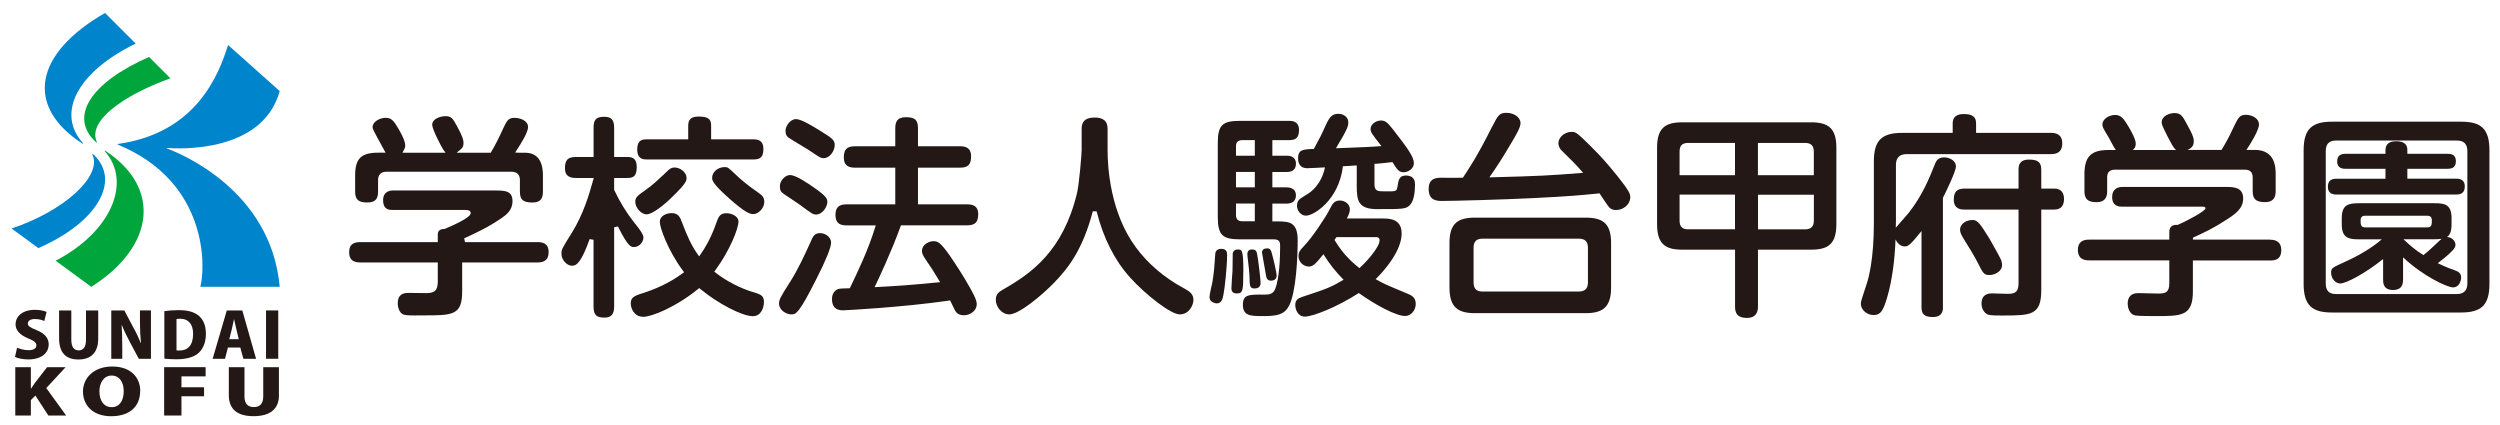
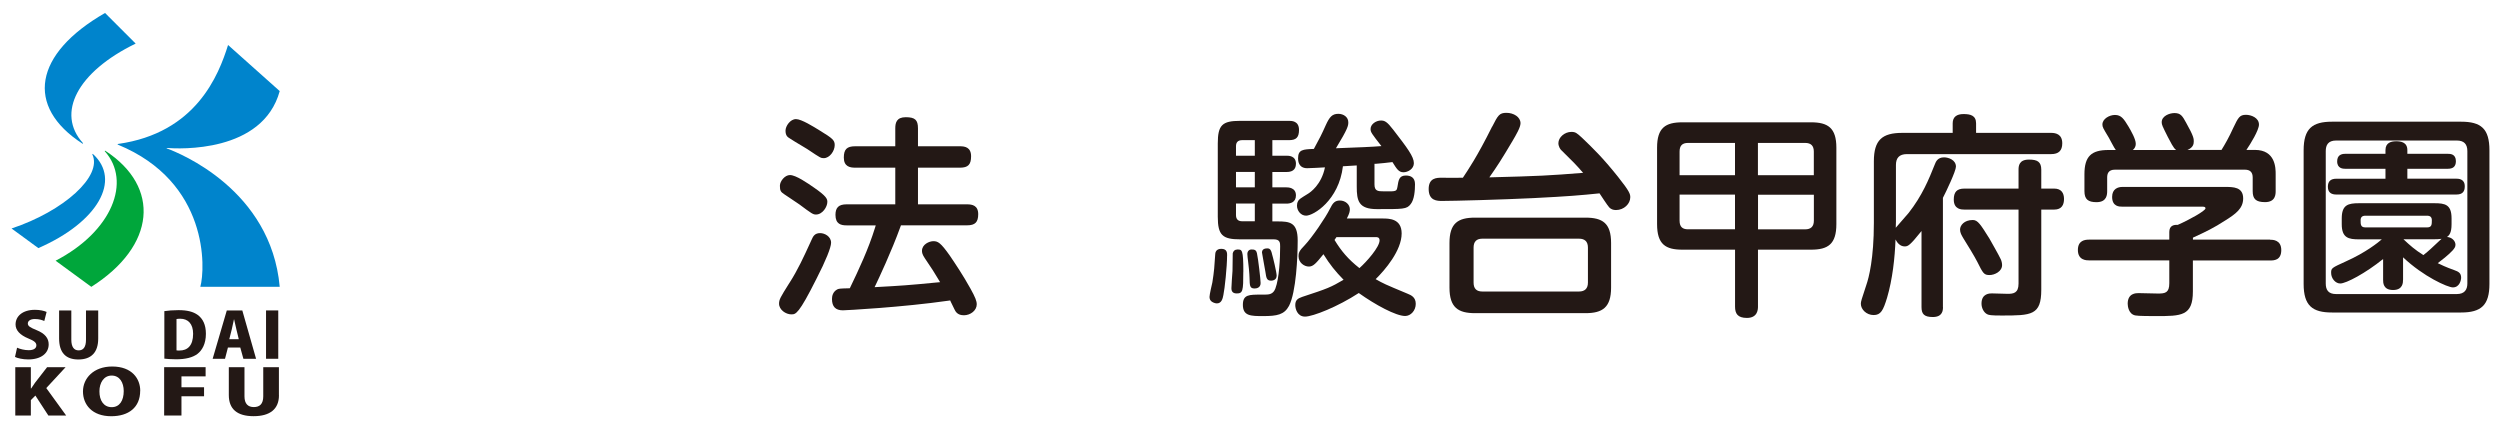
<svg xmlns="http://www.w3.org/2000/svg" id="h" viewBox="0 0 530 90">
  <defs>
    <style>.j{fill:#231815;}.k{fill:#0084cc;}.l{fill:#00a63b;}</style>
  </defs>
  <path class="j" d="M9.39,68.05c-.41-.18-1.09-.42-2-.42-1,0-1.49.44-1.49.94,0,.57.47.85,1.86,1.42,1.81.73,2.56,1.74,2.56,3.01,0,1.87-1.58,3.2-4.33,3.2-1.15,0-2.28-.26-2.81-.53l.44-1.96c.6.28,1.56.53,2.47.53,1.09,0,1.62-.42,1.62-1.03s-.52-.97-1.69-1.45c-1.8-.74-2.72-1.75-2.72-2.97,0-1.74,1.47-3.11,4.11-3.11,1.09,0,1.93.21,2.47.45l-.49,1.92Z" />
  <path class="j" d="M20.82,71.77c0,2.93-1.47,4.44-4.2,4.44s-4.09-1.51-4.09-4.47v-5.92h2.59v6.19c0,1.58.59,2.27,1.55,2.27s1.56-.64,1.56-2.27v-6.19h2.59v5.94Z" />
-   <path class="j" d="M32.01,76.07h-2.58l-1.99-3.73c-.53-.98-1.18-2.32-1.59-3.38h-.06c.07,1.19.13,2.76.13,4.59v2.52h-2.33v-10.25h2.77l1.94,3.67c.52.91,1.14,2.23,1.56,3.26h.03c-.13-1.19-.22-2.8-.22-4.5v-2.44h2.33v10.25Z" />
  <path class="j" d="M34.84,65.96c.78-.12,1.86-.21,2.99-.21,1.88,0,3.12.33,4.08,1.01,1.11.81,1.74,2.11,1.74,4,0,2.19-.84,3.53-1.78,4.26-1.02.78-2.56,1.15-4.54,1.15-1.11,0-1.94-.08-2.49-.14v-10.06ZM37.42,74.28c.16.03.41.03.62.03,1.69.01,2.9-1.01,2.9-3.54,0-2.14-1.09-3.2-2.72-3.2-.37,0-.62.03-.8.07v6.65Z" />
  <path class="j" d="M54.28,76.07h-2.68l-.66-2.39h-2.62l-.62,2.39h-2.62l3-10.25h3.29l2.92,10.25ZM50.62,71.91l-.5-2.06c-.15-.61-.34-1.53-.49-2.15h-.03c-.15.62-.34,1.57-.47,2.15l-.52,2.06h2Z" />
  <path class="j" d="M56.4,65.81h2.59v10.25h-2.59v-10.25Z" />
  <path class="j" d="M14.02,88.09h-3.77l-2.75-4.23-.96.96v3.28h-3.3v-10.25h3.3v4.51h.06c.26-.41.55-.81.83-1.22l2.55-3.29h3.92l-4.09,4.42,4.23,5.84Z" />
  <path class="j" d="M29.72,82.83c0,3.57-2.47,5.41-6.15,5.41-4.02,0-5.98-2.44-5.98-5.25s2.27-5.29,6.19-5.29c4.25,0,5.95,2.64,5.95,5.13ZM21.08,82.95c-.02,1.96.92,3.37,2.6,3.37s2.55-1.41,2.55-3.41c0-1.79-.85-3.29-2.55-3.29s-2.6,1.56-2.6,3.33Z" />
  <path class="j" d="M34.8,88.09v-10.25h8.79v1.95h-5.12v2.31h4.79v1.91h-4.79v4.08h-3.66Z" />
  <path class="j" d="M59.14,83.79c0,2.93-1.89,4.44-5.38,4.44s-5.25-1.51-5.25-4.47v-5.92h3.32v6.19c0,1.58.75,2.27,1.98,2.27s2-.64,2-2.27v-6.19h3.32v5.94Z" />
  <path class="k" d="M35.36,31.37c2.59.2,20.33,1.09,23.94-12.06l-10.95-9.77c-1.99,6.36-6.76,18.66-23.35,20.98h0s-.03,0-.04.02c-.03.02-.04.06-.02.09.01.01.02.02.04.03h0c19.33,7.94,18.57,26.25,17.49,30.14h16.83c-1.85-20.59-21.27-28.36-23.95-29.34,0,0-.02,0-.02-.01-.01-.02-.01-.05,0-.06,0,0,.02,0,.02,0Z" />
  <path class="l" d="M22.32,31.96s-.02-.01-.04-.01c-.04,0-.07.04-.07.08,0,.02,0,.03.02.05h0c5.67,6.34,1.6,16.95-10.44,23.19l7.57,5.54c13.67-8.67,14.76-21.17,2.96-28.85Z" />
  <path class="k" d="M19.7,32.64s-.02-.01-.03-.01c-.04,0-.08.02-.09.06,0,.02,0,.03,0,.05h0c2.16,4.58-5.98,11.99-17.13,15.7l5.68,4.16c12.62-5.49,17.66-14.43,11.57-19.95Z" />
  <path class="k" d="M17.48,30.45s.03.01.04.01c.04,0,.08-.04.08-.08,0-.02,0-.03-.02-.05h0c-5.71-6.32-1.21-15.07,11.18-21.09l-6.49-6.49C7.18,11.42,5.29,22.55,17.48,30.45Z" />
-   <path class="l" d="M20.41,30.2s.02.01.04.02c.04,0,.08-.02.09-.06,0-.02,0-.04,0-.05h0c-2.04-4.29,5.25-9.79,15.59-13.51l-4.53-4.53c-12.32,5.4-17.2,12.72-11.18,18.13Z" />
  <path class="j" d="M260.14,54.17c0,2.39-.5,7.07-.78,8.36-.14.74-.37,1.79-1.38,1.79-.41,0-.96-.23-1.24-.5-.32-.32-.32-.73-.32-.92,0-.46.5-2.62.6-3.03.37-2.3.46-3.58.6-5.88,0-.41.14-1.24,1.29-1.24,1.24,0,1.24.87,1.24,1.42ZM269.74,33.01h3.03c.41,0,1.97,0,1.97,1.7,0,1.47-1.06,1.75-1.97,1.75h-3.03v3.26h2.98c.32,0,2.02,0,2.02,1.7,0,1.52-1.24,1.75-2.02,1.75h-2.98v3.77h1.1c2.57,0,4.27.18,4.27,4.04,0,3.44-.32,10.93-1.84,13.87-1.01,1.88-2.57,2.16-5.46,2.16-2.62,0-4.32,0-4.32-2.39,0-2.2,1.33-2.16,3.95-2.16h.64c1.01,0,1.84-.09,2.3-1.29.83-2.2,1.01-6.47,1.01-8.91,0-.74,0-1.52-1.33-1.52h-7.16c-3.72,0-4.73-.87-4.73-4.78v-15.56c0-3.9.96-4.78,4.73-4.78h10.38c.55,0,2.11,0,2.11,1.93,0,1.61-.64,2.16-2.11,2.16h-3.54v3.3ZM263.58,57.62c0,4.09-.09,4.59-1.42,4.59-1.06,0-1.1-.78-1.1-1.1,0-.46.18-3.08.23-3.67,0-.6.05-3.54.05-3.72.09-.5.46-.83,1.01-.83.96,0,1.24,0,1.24,4.73ZM266.02,33.01v-3.3h-2.66c-.92,0-1.33.46-1.33,1.28v2.02h3.99ZM266.02,36.45h-3.99v3.26h3.99v-3.26ZM266.02,43.15h-3.99v2.43c0,.83.37,1.33,1.33,1.33h2.66v-3.77ZM266.47,53.67c.28,1.24.78,5.65.78,6.34,0,1.01-.87,1.15-1.29,1.15-1.06,0-1.01-.69-1.06-2.25,0-.69-.23-3.12-.32-3.63-.05-.28-.14-1.19-.14-1.42,0-.6.37-.97.87-.97.46,0,1.01,0,1.15.78ZM269.64,53.76c.23.73,1.01,4,1.01,4.68,0,1.06-1.1,1.06-1.19,1.06-.92,0-1.01-.6-1.19-1.84-.09-.64-.73-3.95-.73-4.13,0-.87.87-.87,1.19-.87.6,0,.78.55.92,1.1ZM293.11,46.32c1.33,0,4.04,0,4.04,3.17,0,3.63-3.54,7.76-5.51,9.69,1.7.96,1.79,1.01,6.75,3.08.78.32,1.75.74,1.75,2.16s-1.06,2.57-2.25,2.57c-1.93,0-6.29-2.34-9.83-4.87-4.41,2.89-9.73,5-11.39,5s-2.07-1.7-2.07-2.43c0-1.06.51-1.42,1.47-1.75,5.46-1.79,6.01-2.02,8.77-3.63-1.75-1.79-2.89-3.21-4.27-5.42-1.56,1.93-2.16,2.62-3.08,2.62-1.01,0-2.2-.83-2.2-2.2,0-.64.09-1.1,1.33-2.34,1.52-1.61,4.41-5.83,5.33-7.71.6-1.24,1.06-1.75,2.11-1.75,1.19,0,2.11.87,2.11,1.84,0,.46-.09.92-.64,1.97h7.58ZM287.64,35.07c-.41.04-1.97.14-2.94.18-.87,7.25-6.24,10.47-7.81,10.47-1.15,0-1.93-1.1-1.93-2.11,0-.32.05-.64.23-.96.18-.37.37-.51,2.16-1.61.37-.23,2.8-1.84,3.54-5.56-.78.05-3.12.18-3.77.18-1.88,0-1.93-1.65-1.93-2.07,0-1.88,1.01-1.93,3.35-2.02,1.24-2.29,1.61-2.98,2.53-5.05.78-1.7,1.33-2.39,2.66-2.39,1.1,0,2.11.69,2.11,1.79,0,.73-.05,1.29-2.62,5.51,4.87-.19,7.58-.28,9.64-.46-2.07-2.66-2.3-2.94-2.3-3.63,0-1.01,1.15-1.79,2.2-1.79.78,0,1.29.23,2.62,1.97,2.98,3.86,4.36,5.69,4.36,7.07,0,1.24-1.29,1.93-2.2,1.93-1.01,0-1.42-.69-2.34-2.16-.23.05-3.31.37-3.58.37h-.23v4.36c0,1.42.74,1.47,1.93,1.47,2.76.05,2.76,0,2.94-.96.23-1.47.37-2.39,1.79-2.39,1.01,0,1.93.41,1.93,1.84,0,1.33-.14,3.26-.92,4.22-.83,1.1-1.61,1.06-7.16,1.06-3.9,0-4.27-1.79-4.27-4.77v-4.5ZM283.33,50.27c-.14.18-.18.23-.41.6,1.42,2.34,2.89,4.09,5.28,5.97,1.51-1.33,4.27-4.45,4.27-5.88,0-.69-.55-.69-.73-.69h-8.4Z" />
  <path class="j" d="M316.34,26.86c1.24-2.43,1.52-2.94,3.03-2.94s2.98.87,2.98,2.21c0,.87-.92,2.43-1.7,3.76-2.34,3.95-3.26,5.37-4.91,7.71,10.74-.28,12.49-.37,19.88-.96-1.61-1.84-1.93-2.16-4.64-4.82-.18-.14-.6-.78-.6-1.47,0-1.24,1.33-2.39,2.75-2.39.87,0,1.15.23,2.25,1.24,2.3,2.2,4.36,4.18,7.62,8.26,2.53,3.17,2.62,3.72,2.62,4.36,0,1.38-1.33,2.71-3.03,2.71-.6,0-1.06-.18-1.42-.55-.37-.37-1.75-2.53-2.07-2.99-3.99.41-6.61.64-14.05,1.01-6.47.32-16.9.6-19.28.6-1.06,0-2.89,0-2.89-2.53,0-2.39,1.74-2.39,2.75-2.39.64,0,3.76.04,4.5,0,1.06-1.61,2.98-4.36,6.2-10.84ZM341.55,60.97c0,4.22-1.84,5.42-5.42,5.42h-23.42c-3.58,0-5.42-1.19-5.42-5.42v-9.46c0-4.18,1.79-5.37,5.42-5.37h23.42c3.58,0,5.42,1.15,5.42,5.37v9.46ZM336.64,52.48c0-1.29-.69-1.88-1.88-1.88h-20.52c-1.19,0-1.84.6-1.84,1.88v7.44c0,1.33.69,1.88,1.84,1.88h20.52c1.19,0,1.88-.6,1.88-1.88v-7.44Z" />
  <path class="j" d="M372.69,65.01c0,.55-.05,2.39-2.34,2.39-1.97,0-2.52-.92-2.52-2.39v-12.08h-11.16c-3.54,0-5.37-1.1-5.37-5.42v-16.21c0-4.22,1.79-5.37,5.37-5.37h27.27c3.54,0,5.37,1.15,5.37,5.37v16.21c0,4.27-1.79,5.42-5.37,5.42h-11.25v12.08ZM356.07,37.14h11.75v-6.84h-9.96c-1.24,0-1.79.6-1.79,1.84v5ZM356.07,41.27v5.51c0,1.38.69,1.83,1.79,1.83h9.96v-7.35h-11.75ZM384.53,37.14v-5c0-1.24-.6-1.84-1.84-1.84h-10.01v6.84h11.84ZM372.69,48.62h10.01c1.15,0,1.84-.55,1.84-1.83v-5.51h-11.84v7.35Z" />
  <path class="j" d="M411.91,65.1c0,.64-.04,2.11-2.16,2.11-1.88,0-2.39-.69-2.39-2.11v-16.12c-2.48,3.08-2.85,3.26-3.58,3.26-.92,0-1.56-.74-1.93-1.47-.14,3.9-.64,8.45-1.79,12.35-.83,2.71-1.33,3.67-2.85,3.67s-2.71-1.19-2.71-2.39c0-.5.14-.87,1.15-3.95.55-1.56,1.61-5.69,1.61-13.18v-13.08c0-4.5,1.75-6.02,6.01-6.02h10.7v-2.02c0-1.38.87-1.97,2.3-1.97s2.66.28,2.66,1.97v2.02h15.93c.96,0,2.34.28,2.34,2.21,0,1.56-.78,2.29-2.34,2.29h-30.58c-1.65,0-2.34.83-2.34,2.3v12.08c0,.23-.04,1.06-.04,1.24.41-.51,2.34-2.66,2.71-3.12,2.89-3.67,4.31-7.16,5.56-10.29.23-.6.6-1.52,1.97-1.52.96,0,2.52.55,2.52,1.97,0,.92-2.02,5.19-2.76,6.61v23.14ZM432.75,61.43c0,5.42-2.07,5.46-8.4,5.46-2.29,0-2.71-.09-3.08-.28-.73-.37-1.19-1.33-1.19-2.25,0-2.16,1.74-2.16,2.2-2.16.51,0,2.85.09,3.35.09,1.2,0,2.3-.14,2.3-2.16v-15.7h-11.48c-.55,0-2.25,0-2.25-2.11,0-1.61.64-2.34,2.25-2.34h11.48v-3.99c0-.78.09-2.16,2.2-2.16,1.79,0,2.62.46,2.62,2.16v3.99h2.75c1.47,0,2.07.92,2.07,2.2,0,1.19-.46,2.25-2.07,2.25h-2.75v16.99ZM421.82,50.69c.09.18,1.97,3.44,2.34,4.27.18.37.28.87.28,1.24,0,1.33-1.56,2.11-2.66,2.11-1.2,0-1.38-.37-2.62-2.85-.69-1.33-1.97-3.4-2.94-4.96-.37-.64-.69-1.15-.69-1.84,0-.87.87-2.02,2.71-2.02,1.06,0,1.65.96,3.58,4.04Z" />
  <path class="j" d="M481.24,50.82c.55,0,2.39,0,2.39,2.2s-1.61,2.2-2.39,2.2h-16.35v6.56c0,5.23-2.43,5.23-7.85,5.23-.87,0-3.81,0-4.36-.14-1.42-.28-1.61-1.97-1.61-2.48,0-2.25,1.79-2.25,2.3-2.25.23,0,3.53.09,4.18.09,1.47,0,2.34-.18,2.34-2.16v-4.87h-16.99c-.55,0-2.39,0-2.39-2.2,0-2.02,1.47-2.2,2.39-2.2h16.99v-1.61c0-1.38.96-1.56,1.79-1.52,2.34-1.01,5.88-2.98,5.88-3.49,0-.37-.37-.37-.83-.37h-16.85c-.55,0-2.11,0-2.11-2.07,0-1.7,1.24-2.11,2.16-2.11h21.81c1.7,0,3.81,0,3.81,2.44,0,2.16-1.65,3.3-3.67,4.59-2.62,1.7-4.27,2.48-6.98,3.72v.41h16.35ZM461.32,31.77c-.51-.28-1.24-1.79-1.75-2.75-1.15-2.3-1.29-2.57-1.29-3.12,0-1.29,1.61-1.93,2.71-1.93,1.33,0,1.7.64,2.48,2.07,1.61,2.85,1.61,3.4,1.61,3.9,0,.55-.09,1.33-1.33,1.84h7.21c.69-1.1,1.61-2.71,2.48-4.64,1.06-2.2,1.33-2.8,2.71-2.8,1.05,0,2.75.6,2.75,2.07,0,1.19-1.79,4.09-2.66,5.37h1.79c4.41,0,4.41,3.9,4.41,5.14v3.54c0,.69,0,2.39-2.25,2.39-1.97,0-2.62-.69-2.62-2.34v-2.89c0-1.06-.51-1.65-1.65-1.65h-27.55c-1.38,0-1.65.83-1.65,1.65v2.85c0,.74-.04,2.39-2.25,2.39-1.79,0-2.57-.6-2.57-2.34v-3.58c0-3.81,1.47-5.14,5.09-5.14h1.56c-.32-.37-1.29-2.29-1.51-2.66-1.19-1.97-1.33-2.2-1.33-2.75,0-1.19,1.47-2.02,2.66-2.02,1.33,0,1.88.83,2.85,2.43.6,1.01,1.56,2.71,1.56,3.67,0,.78-.41,1.15-.64,1.33h9.18Z" />
  <path class="j" d="M527.76,60.19c0,4.5-1.74,6.06-6.01,6.06h-27.37c-4.13,0-6.01-1.42-6.01-6.06v-28.33c0-4.59,1.84-6.06,6.01-6.06h27.37c4.22,0,6.01,1.47,6.01,6.06v28.33ZM523.08,32.04c0-1.47-.69-2.25-2.25-2.25h-25.57c-1.74,0-2.2,1.01-2.2,2.25v28.05c0,1.38.55,2.25,2.2,2.25h25.57c1.65,0,2.25-.92,2.25-2.25v-28.05ZM510.36,37.88h10.38c.41,0,1.79,0,1.79,1.61,0,1.06-.41,1.75-1.79,1.75h-25.44c-.92,0-1.79-.32-1.79-1.65,0-1.19.64-1.7,1.79-1.7h10.42v-2.11h-8.54c-.37,0-1.7,0-1.7-1.56,0-1.29.83-1.61,1.7-1.61h8.54v-.78c0-1.61,1.24-1.88,2.25-1.88.83,0,2.39.09,2.39,1.88v.78h8.59c.46,0,1.7,0,1.7,1.56,0,1.24-.73,1.61-1.7,1.61h-8.59v2.11ZM509.44,59.32c0,.55,0,2.16-2.11,2.16s-2.11-1.56-2.11-2.16v-4.41c-3.76,3.03-7.85,5.19-9.09,5.19-1.01,0-1.93-1.06-1.93-2.25,0-1.01.09-1.05,3.12-2.43,4.22-1.88,6.89-4.04,7.62-4.68h-4.82c-2.2,0-3.67-.28-3.67-3.21v-1.24c0-2.89,1.38-3.21,3.67-3.21h15.98c2.25,0,3.63.28,3.63,3.21v1.24c0,1.93-.55,2.39-.96,2.71,1.01.05,1.79.83,1.79,1.65,0,.46-.23.78-.64,1.24-1.01,1.06-2.21,1.97-3.12,2.66.55.28,1.79.87,3.49,1.47.92.32,1.47.64,1.47,1.61,0,.5-.32,2.06-1.75,2.06-1.1,0-6.24-2.29-10.56-6.38v4.77ZM514.54,48.21c1.01,0,1.01-.64,1.01-1.52,0-.64-.32-.96-1.01-.96h-13.08c-.69,0-1.01.32-1.01.96,0,.87,0,1.52,1.01,1.52h13.08ZM509.54,50.73c1.38,1.29,2.39,2.2,4.22,3.35,1.38-1.1,1.56-1.33,3.54-3.17.14-.14.23-.18.32-.28-.64.09-1.15.09-1.51.09h-6.57Z" />
-   <path class="j" d="M88.27,66.88c-.54,0-1.98,0-2.49-.13-1.44-.31-1.46-2.33-1.46-2.42,0-2,1.27-2.23,2.23-2.23.11,0,.64,0,1.27.01.94.01,2.11.03,2.47.03,1.67,0,2.52-.38,2.52-2.43v-4.07h-16.43c-1.63,0-2.36-.67-2.36-2.18,0-1.89,1.26-2.13,2.36-2.13h16.43v-1.61c0-.97.74-1.18,1.36-1.18h.08l.08-.03c2.04-.86,5.46-2.43,5.46-3.31,0-.69-.83-.69-1.11-.69h-15.46c-.65,0-2,0-2-2.09,0-1.89,1.56-2.04,2.04-2.04h21.8c2.17,0,3.59.16,3.59,2.27,0,1.97-1.37,2.92-2.37,3.62-2.79,1.92-5.37,3.1-7.65,4.15l-.23.11.18.8h15.37c1.1,0,2.36.24,2.36,2.13s-1.26,2.18-2.36,2.18h-15.97v6.17c0,5.05-2.05,5.05-8.15,5.05h-1.56ZM112.86,42.93c-1.97,0-2.64-.59-2.64-2.32v-2.46c0-1.11-.64-1.74-1.74-1.74h-26.59c-1.11,0-1.74.64-1.74,1.74v2.42c0,1.23-.27,2.36-2.23,2.36s-2.63-.61-2.63-2.32v-3.42c0-3.56,1.27-4.82,4.87-4.82h1.58l-.52-.95c-2.04-3.72-2.23-4.08-2.23-4.49,0-1.1,1.49-1.95,2.77-1.95,1.16,0,1.68.55,2.65,2.21,1.24,2.06,1.5,3.1,1.5,3.62,0,.42-.1.62-.22.85l-.36.72h9.13l-.5-.67c-.27-.39-2.33-4.23-2.33-5.27,0-1.28,1.81-1.81,2.77-1.81,1.27,0,1.53.39,2.46,2.06,1.19,2.22,1.41,2.94,1.41,3.63,0,.82-.31,1.09-.58,1.32l-.87.74h7.22l.12-.21c.87-1.48,1.51-2.73,2.53-4.96.77-1.63,1.05-2.22,2.4-2.22,1.11,0,2.86.53,2.86,1.95,0,1.18-1.68,3.77-2.32,4.75l-.42.65.75.04h1.32c2.54,0,3.82,1.62,3.82,4.82v3.38c0,1.23-.27,2.36-2.23,2.36Z" />
-   <path class="j" d="M128.19,67.33c-1.57,0-2.36-.37-2.36-2.36v-14.14l-.82-.14c-1.73,4.75-2.66,5.65-3.76,5.65-1,0-2.22-1.17-2.22-2.54,0-.87,0-.95,2.22-4.48,2.47-3.98,3.67-8.2,4.38-10.72l.25-.87h-3.75c-1.1,0-2.36-.23-2.36-2.04s.62-2.41,2.36-2.41h3.71v-6.21c0-1.47.36-2.31,2.18-2.31,1.35,0,2.18.39,2.18,2.31v6.21h2.79c.99,0,2,.25,2,2.09,0,1.99-.7,2.36-2,2.36h-2.79v2.52l.04.09c1.17,2.47,2.54,4.71,4.2,6.83l.36.44q1.61,2.01,1.61,2.67c0,1.23-1.05,2.09-2,2.09-.61,0-1.24,0-3.41-4.37l-.8.19v16.78c0,1.63-.62,2.36-2,2.36ZM136.31,67.15c-1.96,0-2.59-1.9-2.59-2.82,0-1.21.62-1.6,2.62-2.2,3.19-1.03,5.99-2.43,8.34-4.17l.34-.25-.25-.34c-3.22-4.33-4.89-9.17-4.89-10.29,0-1.4,1.49-1.9,2.5-1.9,1.39,0,1.81.85,2.2,1.96,1.18,3.15,2.13,5.09,3.29,6.72l.35.49.34-.49c.93-1.35,2.14-3.31,3.25-6.48.49-1.43.81-2.18,2.2-2.18,1.2,0,2.55.74,2.55,1.72,0,1.48-1.74,6.02-4.89,10.34l-.24.33.32.25c2.16,1.72,5.32,3.34,8.04,4.13,1.65.47,2.16.82,2.16,2.06,0,1.04-.49,3-2.36,3-2.23,0-7.41-2.68-11.09-5.74l-.27-.22-.27.22c-4.72,3.84-9.8,5.88-11.64,5.88ZM137.09,45.44c-1.24,0-2.41-1.49-2.41-2.64,0-.93.33-1.23,2.38-2.67,1.31-.92,2.39-1.94,3.64-3.12l.64-.61c.54-.54.95-.89,1.67-.89,1.26,0,2.54,1.1,2.54,2.18,0,.61,0,1.1-2.97,3.99-1.88,1.87-4.3,3.76-5.5,3.76ZM159.67,45.39c-.7,0-1.78-.39-4.97-3.22-3.73-3.29-3.73-4-3.73-4.48,0-1.23,1.23-2.27,2.68-2.27.62,0,.71.06,2.4,1.67.98.94,2.23,2.03,4.93,3.91.52.39,1.05.79,1.05,1.8,0,1.28-1.19,2.59-2.36,2.59ZM137.13,33.8c-.71,0-2.04,0-2.04-2.13,0-1.97,1.05-2.13,2.04-2.13h8.77v-2.93c0-1.32.67-1.9,2.18-1.9,2,0,2.68.48,2.68,1.9v2.93h8.95c.99,0,2.13.23,2.13,2,0,1.68-.56,2.27-2.13,2.27h-22.58Z" />
  <path class="j" d="M204.28,66.83c-1.23,0-1.7-.72-1.94-1.26-.14-.25-.68-1.37-.77-1.58l-.13-.3-.32.05c-9.88,1.42-21.92,2.05-22.43,2.05-1.56,0-2.31-.79-2.31-2.4,0-.63.18-1.5,1.07-2.01.32-.18.56-.22,2.45-.26h.26s.11-.24.11-.24c1.8-3.73,3.84-8.09,5.22-12.55l.17-.55h-6.18c-1.17,0-2.36-.26-2.36-2.23,0-1.56.71-2.23,2.36-2.23h10.32v-7.77h-8.5c-1.12,0-2.41-.24-2.41-2.14,0-1.75.65-2.4,2.41-2.4h8.5v-3.8c0-1.17.26-2.36,2.22-2.36s2.59.57,2.59,2.36v3.8h8.9c1.1,0,2.36.24,2.36,2.13,0,1.76-.64,2.41-2.36,2.41h-8.9v7.77h10.41c1.1,0,2.36.24,2.36,2.09,0,1.7-.66,2.36-2.36,2.36h-14.02l-.1.28c-1.93,5.34-4.66,11.09-5.18,12.19l-.31.64.71-.04c4.94-.27,6.34-.36,12.52-.96l.66-.06-.46-.76c-.87-1.45-1.1-1.84-2.77-4.3-.56-.82-.61-1.25-.61-1.59,0-1.36,1.54-2.04,2.41-2.04.95,0,1.53.28,3.49,3.06,1.21,1.79,2.79,4.13,4.4,7.03,1.01,1.83,1.31,2.6,1.31,3.3,0,1.26-1.27,2.32-2.77,2.32ZM167.79,66.65c-1.22,0-2.63-.99-2.63-2.27,0-.89.31-1.38,2.02-4.12l.2-.31c1.73-2.69,3.04-5.54,4.42-8.56l.26-.57c.33-.77.7-1.4,1.81-1.4.97,0,2.32.71,2.32,2.04,0,1-1.14,3.83-3.06,7.56-3.81,7.62-4.44,7.62-5.33,7.62ZM172.99,45.48c-.63,0-.89-.18-3.53-2.15-.29-.21-1.16-.79-1.93-1.3-.56-.37-1.08-.71-1.27-.85-.73-.49-.92-.73-.92-1.8,0-.97,1.05-2.27,2.13-2.27,1.27,0,3.76,1.73,5.1,2.66,2.63,1.81,2.83,2.4,2.83,3.03,0,1.05-1.03,2.68-2.41,2.68ZM174.64,33.53c-.61,0-.7-.05-3.3-1.79l-.21-.14c-.19-.12-.56-.34-1.01-.61-.95-.57-2.39-1.42-2.72-1.67-.39-.24-.87-.53-.87-1.62,0-.97,1-2.45,2.22-2.45,1.15,0,3.7,1.59,5.07,2.44,2.73,1.66,3.14,2.06,3.14,3.07,0,1.25-1.07,2.77-2.32,2.77Z" />
-   <path class="j" d="M250.09,66.65c-1.91,0-7.28-4.24-10.45-7.75-3.31-3.64-5.71-8.38-7.16-14.1h-.81c-2.1,8.04-5.16,12-8.15,15.09-2.64,2.73-7.49,6.76-9.55,6.76-1.64,0-2.86-1.63-2.86-3.09,0-1.19.61-1.64,1.48-2.15,6.06-3.45,12.78-8.16,15.75-20.52.46-1.98.97-8.24.97-9.04v-4.38c0-.83,0-2.55,2.73-2.55s2.77,1.66,2.77,2.55v4.38c0,3.76.59,13.28,6.01,20.6,2.55,3.48,6.09,6.48,10.22,8.69,1.15.63,1.97,1.17,1.97,2.46,0,1.03-.88,3.05-2.91,3.05Z" />
</svg>